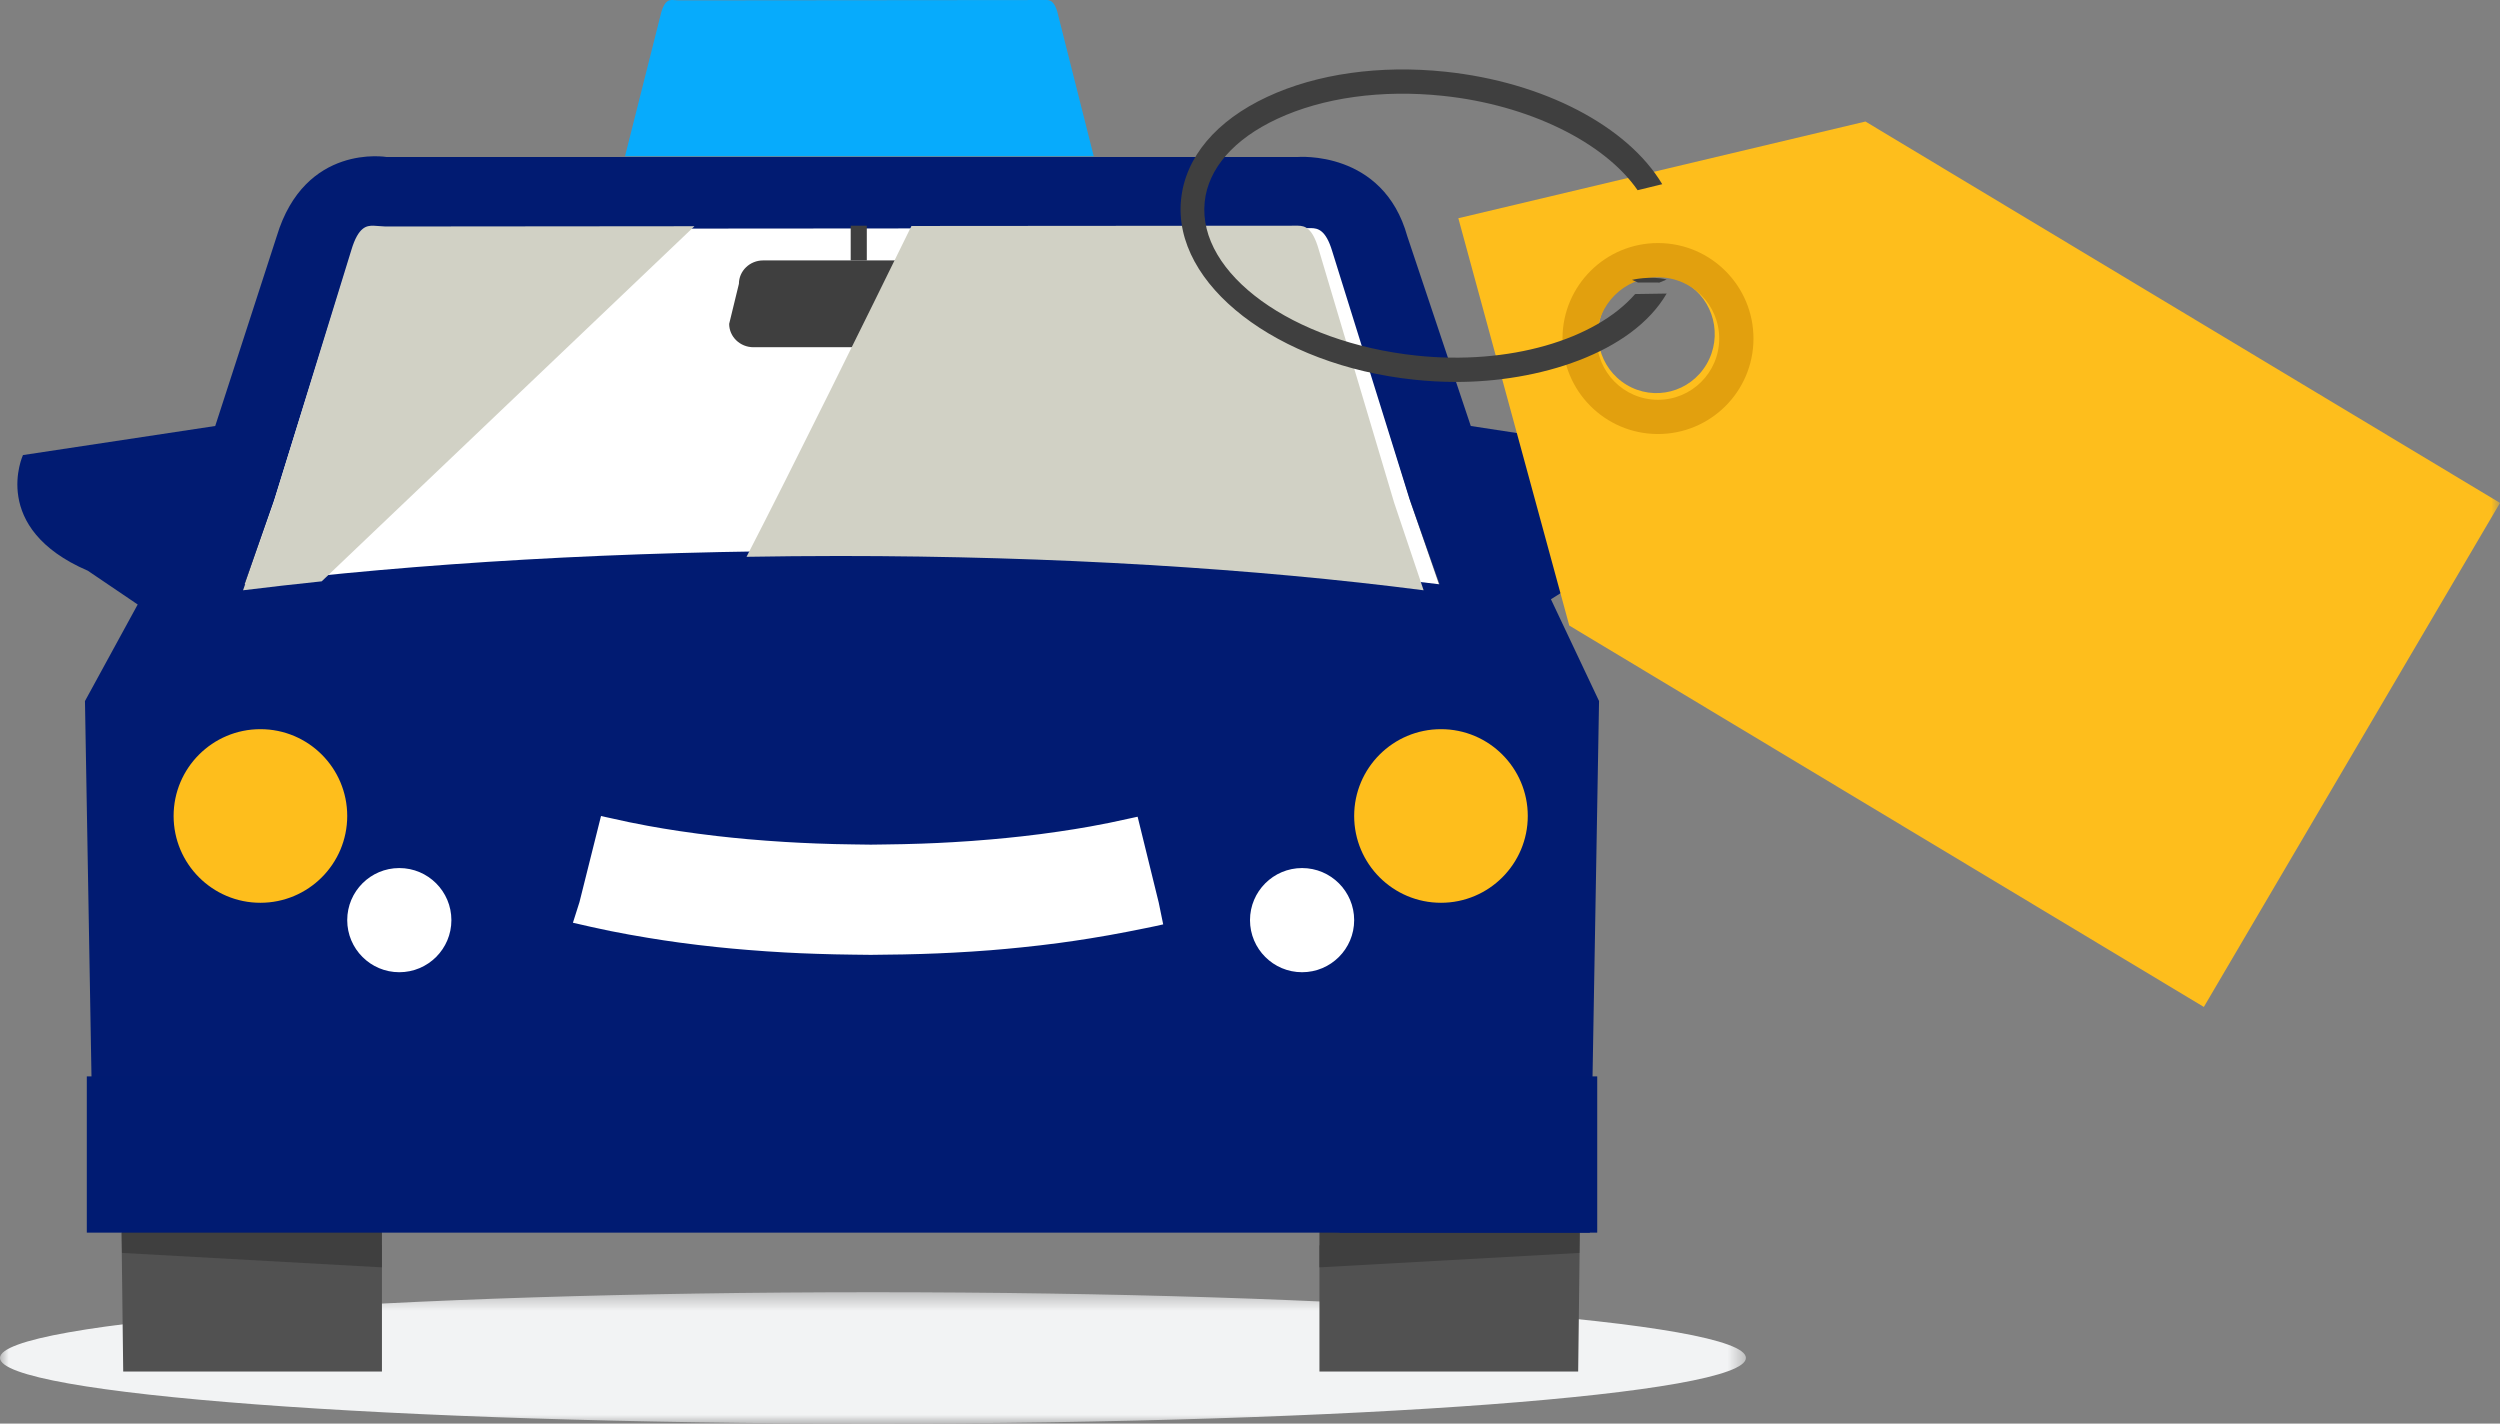
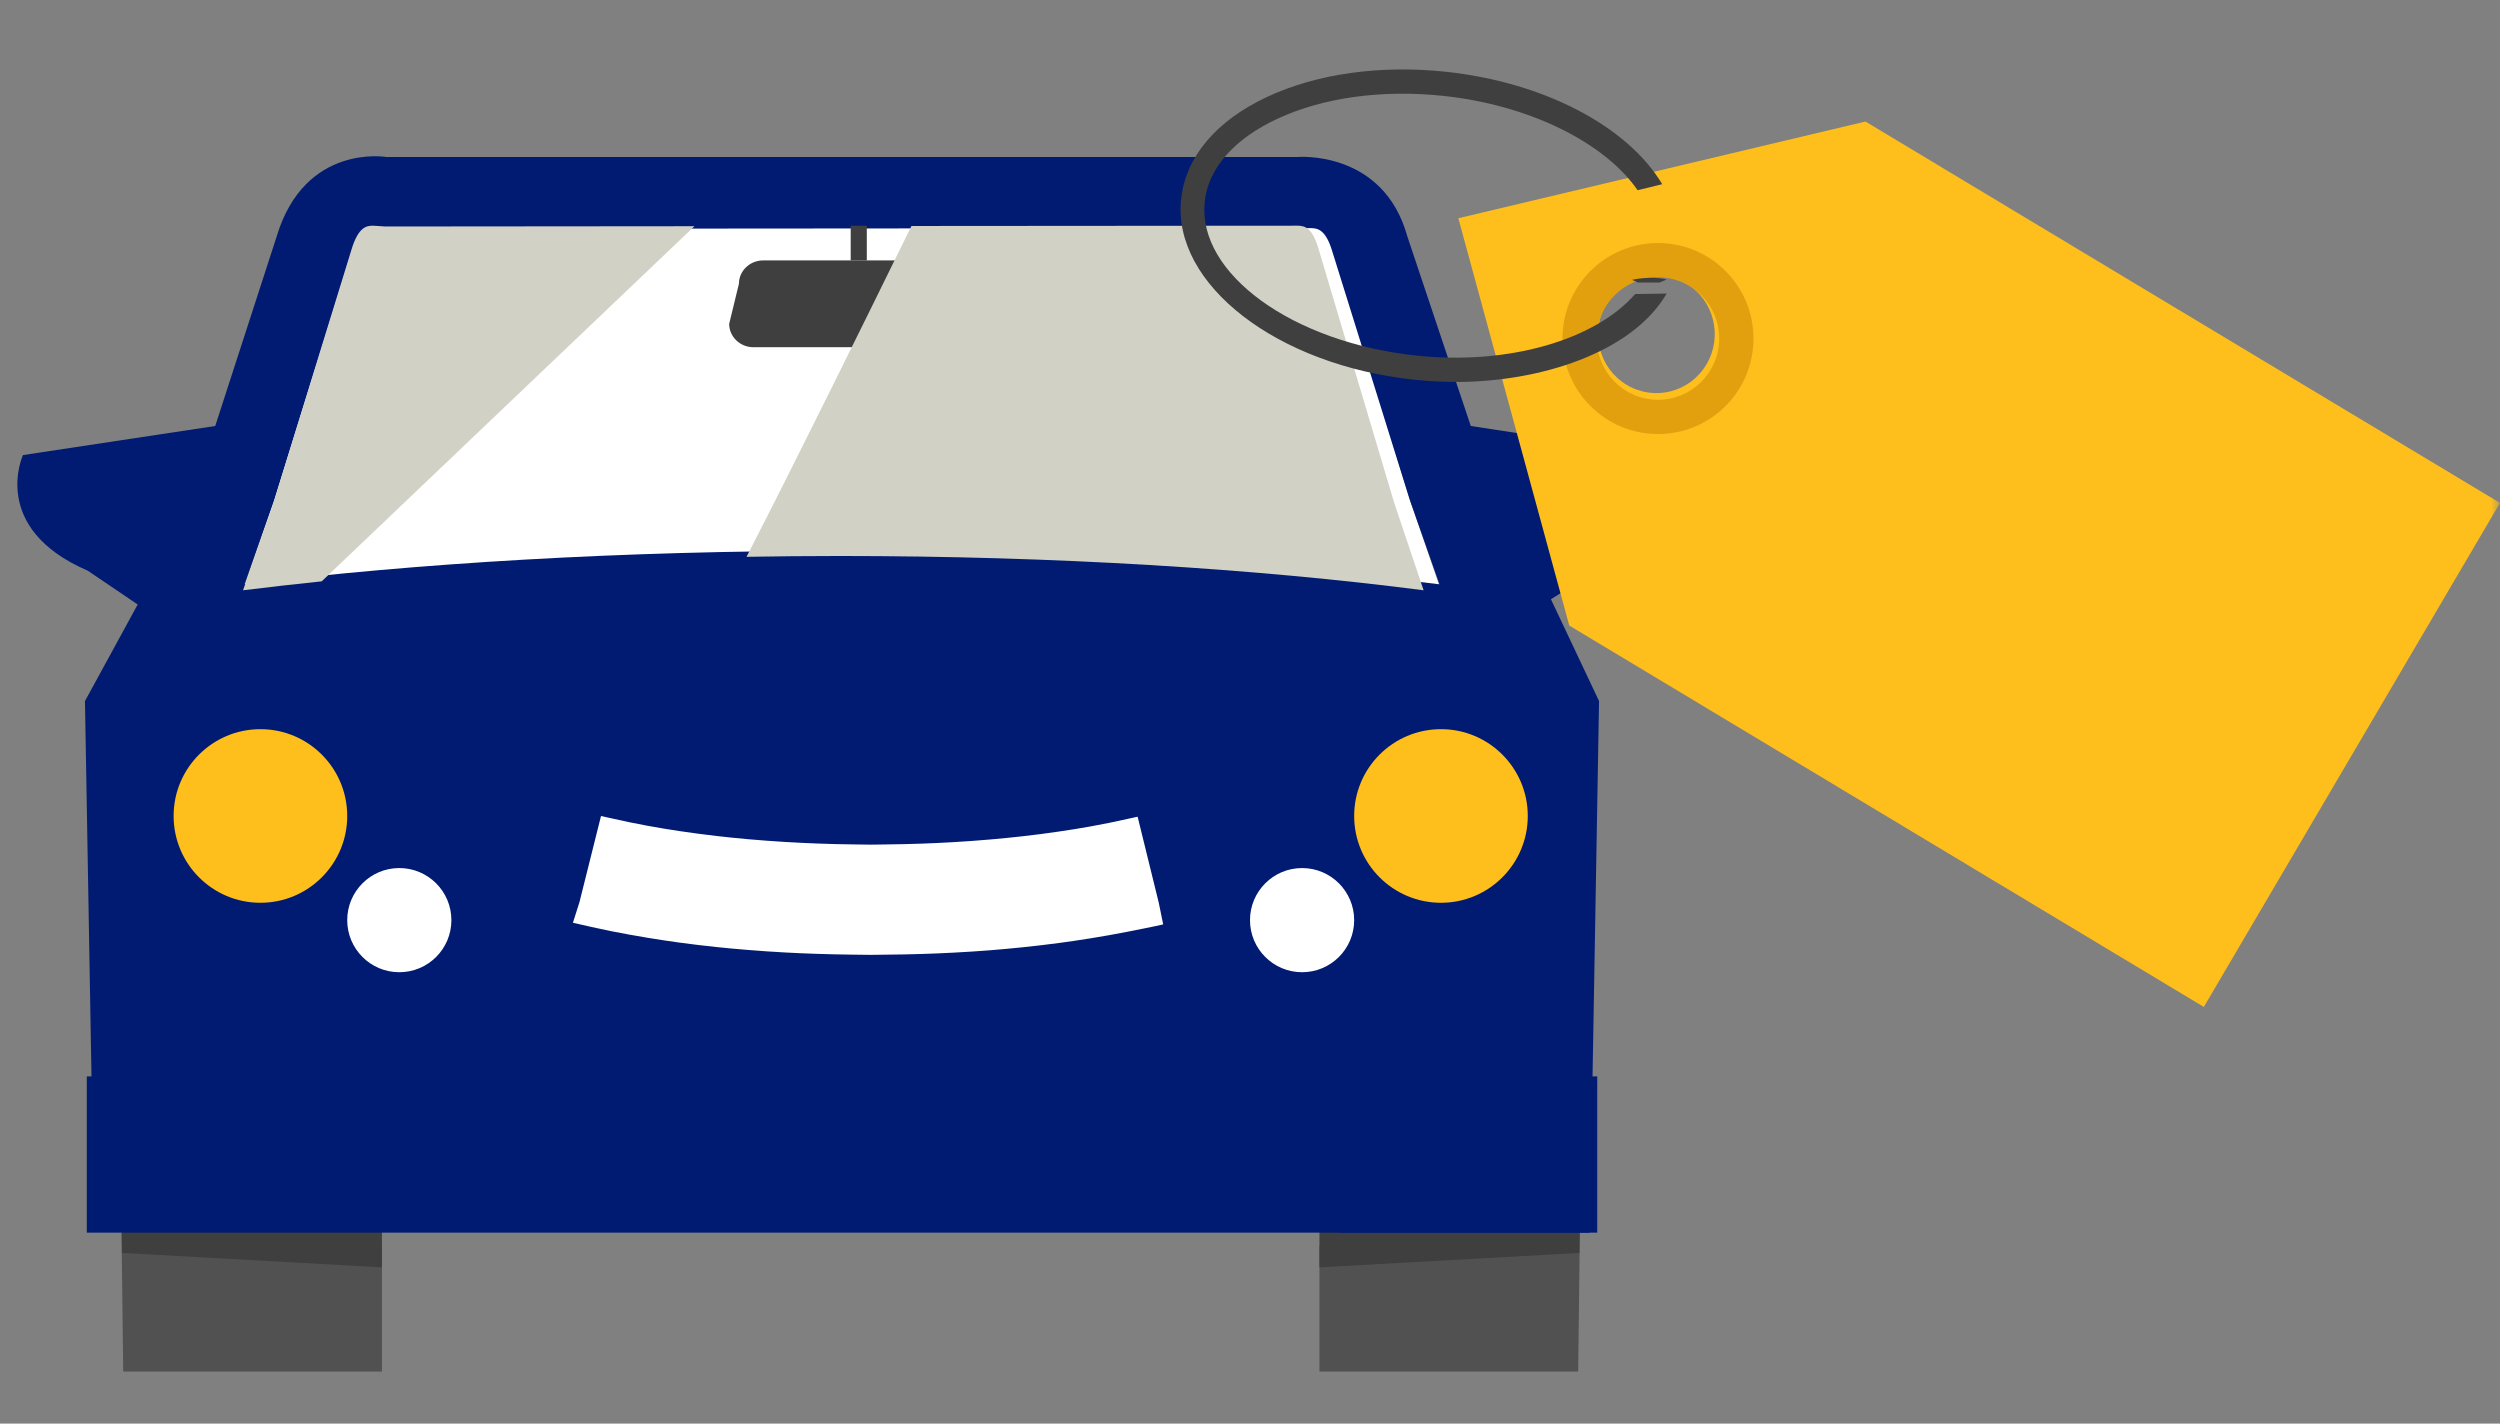
<svg xmlns="http://www.w3.org/2000/svg" xmlns:xlink="http://www.w3.org/1999/xlink" width="144px" height="82px" viewBox="0 0 144 82" version="1.1">
  <rect x="0" y="0" width="144" height="82" fill="#808080" stroke="none" />
  <title>Page 1</title>
  <desc>Created with Sketch.</desc>
  <defs>
-     <polygon id="path-1" points="6.93065946e-20 0.431 6.93065946e-20 8 50.282 8 100.565 8 100.565 0.431 0 0.431" />
    <polygon id="path-3" points="0 82 144 82 144 0 0 0" />
  </defs>
  <g id="Page-1" stroke="none" stroke-width="1" fill="none" fill-rule="evenodd">
    <g id="FAQ---Desktop-Copy" transform="translate(-871, -1020)">
      <g id="Page-1" transform="translate(871, 1020)">
        <g id="Group-3" transform="translate(0, 74)">
          <mask id="mask-2" fill="white">
            <use xlink:href="#path-1" />
          </mask>
          <g id="Clip-2" />
          <path d="M100.565,4.216 C100.565,6.305 78.052,8 50.282,8 C22.512,8 -0.001,6.305 -0.001,4.216 C-0.001,2.127 22.512,0.431 50.282,0.431 C78.052,0.431 100.565,2.127 100.565,4.216" id="Fill-1" fill="#F2F3F4" mask="url(#mask-2)" />
        </g>
-         <path d="M60.893,0.647 C60.707,0.052 60.479,0.005 60.278,0.001 L39.083,0.021 L38.732,0 C38.549,0.001 38.304,0.016 38.1,0.667 L36,9 L63,9 L60.893,0.647 Z" id="Fill-4" fill="#07ABFC" />
        <path d="M83,34 L81.263,28.959 L76.804,14.365 C76.433,13.109 75.98,13.009 75.582,13.003 L22.134,13.046 L21.436,13 C21.074,13.001 20.589,13.037 20.184,14.408 L15.738,28.959 L14,34 C23.906,32.752 35.759,32.025 48.501,32.025 C61.241,32.025 73.095,32.752 83,34" id="Fill-6" fill="#FFFFFF" />
        <polygon id="Fill-8" fill="#515151" points="90.903 79 91 71 76 71.732 76 79" />
        <polygon id="Fill-10" fill="#3F3F3F" points="91 70 76 70 76 73 90.973 72.169" />
        <path d="M48.5,31.726 C35.789,31.726 23.963,32.436 14.082,33.656 L15.815,28.73 L20.25,14.512 C20.654,13.172 21.138,13.138 21.499,13.137 L22.196,13.181 L75.518,13.139 C75.914,13.146 76.367,13.243 76.736,14.47 L81.184,28.73 L82.917,33.656 C73.037,32.436 61.21,31.726 48.5,31.726 M95.678,26.212 L84.717,24.537 L81.062,13.614 C79.668,8.61 74.728,9.044 74.728,9.044 L51.665,9.044 L38.839,9.044 L22.271,9.044 C22.271,9.044 17.562,8.229 15.938,13.614 L12.397,24.537 L1.323,26.212 C1.323,26.212 -0.627,30.425 5.057,32.873 L7.931,34.819 L4.894,40.381 L5.424,70.908 L21.122,70.908 L21.122,70.939 L41.436,70.323 L55.563,70.323 L77.164,70.977 L77.164,71 L91.574,71 L92.105,40.381 L89.334,34.517 L91.942,32.873 C97.626,30.425 95.678,26.212 95.678,26.212" id="Fill-12" fill="#011B72" />
        <polygon id="Fill-14" fill="#515151" points="7.097 79 7 71 22 71.731 22 79" />
        <polygon id="Fill-16" fill="#3F3F3F" points="7 70 22 70 22 73 7.027 72.168" />
        <path d="M55.606,20 L43.395,20 C42.627,20 42,19.395 42,18.655 L42.562,16.346 C42.562,15.605 43.189,15 43.956,15 L55.143,15 C55.91,15 56.537,15.605 56.537,16.346 L57,18.655 C57,19.395 56.373,20 55.606,20" id="Fill-18" fill="#3F3F3F" />
        <path d="M22.202,13.046 L21.498,13 C21.133,13.001 20.644,13.037 20.236,14.407 L15.753,28.96 L14,34 C15.468,33.817 16.982,33.648 18.53,33.485 L40,13.03 L22.202,13.046 Z" id="Fill-20" fill="#D1D1C5" />
        <path d="M82,34 L80.304,28.959 L75.956,14.362 C75.594,13.106 75.152,13.007 74.763,13 L52.5,13.017 C49.919,18.28 45.691,26.858 43,32.072 C44.762,32.043 46.542,32.025 48.344,32.025 C60.774,32.025 72.337,32.753 82,34" id="Fill-22" fill="#D1D1C5" />
        <path d="M66.743,51.991 L65.527,47.043 C65.336,47.088 65.131,47.128 64.937,47.171 C64.25,47.329 63.535,47.472 62.798,47.605 C62.21,47.711 61.608,47.807 60.992,47.897 C60.293,48 59.581,48.094 58.853,48.174 C58.26,48.241 57.656,48.3 57.047,48.353 C56.343,48.415 55.63,48.467 54.908,48.508 C54.311,48.545 53.709,48.57 53.101,48.593 C52.392,48.617 51.681,48.634 50.964,48.641 C50.695,48.644 50.427,48.652 50.158,48.652 C49.822,48.652 49.491,48.642 49.156,48.638 C48.438,48.63 47.726,48.613 47.019,48.585 C46.411,48.561 45.809,48.533 45.211,48.496 C44.489,48.452 43.777,48.399 43.074,48.337 C42.462,48.282 41.86,48.221 41.266,48.152 C40.538,48.068 39.826,47.973 39.129,47.869 C38.512,47.778 37.91,47.676 37.321,47.569 C36.583,47.434 35.87,47.286 35.183,47.127 C34.997,47.086 34.801,47.047 34.619,47 L33.377,51.964 L33,53.15 C33.589,53.292 34.567,53.505 35.183,53.631 C35.879,53.77 36.594,53.9 37.321,54.019 C37.915,54.117 38.516,54.209 39.129,54.292 C39.83,54.387 40.543,54.473 41.266,54.549 C41.862,54.612 42.465,54.667 43.074,54.716 C43.777,54.774 44.49,54.822 45.211,54.862 C45.808,54.896 46.411,54.92 47.019,54.94 C47.725,54.965 48.438,54.98 49.156,54.988 C49.491,54.991 49.821,55 50.158,55 C50.428,55 50.693,54.992 50.964,54.989 C51.682,54.984 52.395,54.971 53.101,54.948 C53.707,54.928 54.312,54.906 54.908,54.873 C55.628,54.835 56.343,54.79 57.047,54.734 C57.656,54.685 58.257,54.629 58.853,54.568 C59.577,54.494 60.29,54.411 60.992,54.317 C61.604,54.237 62.203,54.145 62.798,54.05 C63.526,53.933 64.239,53.806 64.937,53.67 C65.552,53.546 66.411,53.383 67,53.245 L66.743,51.991 Z" id="Fill-24" fill="#FFFFFF" />
        <mask id="mask-4" fill="white">
          <use xlink:href="#path-3" />
        </mask>
        <g id="Clip-27" />
        <polygon id="Fill-26" fill="#3F3F3F" mask="url(#mask-4)" points="49 15 49.928 15 49.928 13 49 13" />
        <polygon id="Fill-28" fill="#001B72" mask="url(#mask-4)" points="5 71 92 71 92 62 5 62" />
        <path d="M14.999,42 C12.239,42 10,44.239 10,46.999 C10,49.761 12.239,52 14.999,52 C17.76,52 20,49.761 20,46.999 C20,44.239 17.76,42 14.999,42" id="Fill-29" fill="#FEBE1C" mask="url(#mask-4)" />
        <path d="M23,50 C21.344,50 20,51.344 20,53 C20,54.658 21.344,56 23,56 C24.656,56 26,54.658 26,53 C26,51.344 24.656,50 23,50" id="Fill-30" fill="#FFFFFF" mask="url(#mask-4)" />
        <path d="M83.001,42 C80.24,42 78,44.239 78,46.999 C78,49.761 80.24,52 83.001,52 C85.761,52 88,49.761 88,46.999 C88,44.239 85.761,42 83.001,42" id="Fill-31" fill="#FEBE1C" mask="url(#mask-4)" />
        <path d="M75,50 C73.344,50 72,51.344 72,53 C72,54.658 73.344,56 75,56 C76.656,56 78,54.658 78,53 C78,51.344 76.656,50 75,50" id="Fill-32" fill="#FFFFFF" mask="url(#mask-4)" />
        <path d="M98.297,20.98 C97.349,22.595 95.287,23.125 93.691,22.165 C92.095,21.205 91.572,19.117 92.52,17.503 C93.469,15.889 95.531,15.358 97.127,16.318 C98.721,17.279 99.246,19.365 98.297,20.98 L98.297,20.98 Z M107.45,7 L84,12.57 L90.39,36.032 L126.941,58 L144,28.968 L107.45,7 Z" id="Fill-33" fill="#FEBE1C" mask="url(#mask-4)" />
        <path d="M95.486,23.028 C93.539,23.02 91.965,21.435 91.973,19.486 C91.981,17.537 93.566,15.964 95.514,15.972 C97.463,15.98 99.035,17.566 99.027,19.514 C99.019,21.462 97.435,23.036 95.486,23.028 M95.522,14 C92.484,13.988 90.013,16.44 90,19.478 C89.989,22.515 92.442,24.988 95.478,25 C98.516,25.012 100.988,22.559 101,19.522 C101.012,16.485 98.558,14.011 95.522,14" id="Fill-34" fill="#E2A00E" mask="url(#mask-4)" />
        <path d="M83.256,4.131 C79.489,3.734 75.851,4.247 73.007,5.572 C70.042,6.951 68.275,9.055 68.029,11.496 C67.533,16.387 73.559,21.042 81.461,21.87 C82.254,21.955 83.039,21.997 83.811,22 C88.606,22.02 93.994,20.353 96,16.909 L94.184,16.937 C91.878,19.583 86.893,21.042 81.601,20.483 C74.451,19.731 68.973,15.764 69.39,11.638 C69.585,9.711 71.072,8.007 73.577,6.842 C76.202,5.62 79.59,5.15 83.116,5.521 C88.066,6.041 92.418,8.199 94.327,10.956 C94.802,10.84 95.277,10.723 95.745,10.61 C93.749,7.271 88.922,4.728 83.256,4.131" id="Fill-35" fill="#3F3F3F" mask="url(#mask-4)" />
        <path d="M94,16.12 C94,16.12 95.07,15.865 96,16.099 L95.583,16.276 L94.344,16.273 L94,16.12 Z" id="Fill-36" fill="#3F3F3F" mask="url(#mask-4)" />
      </g>
    </g>
  </g>
</svg>